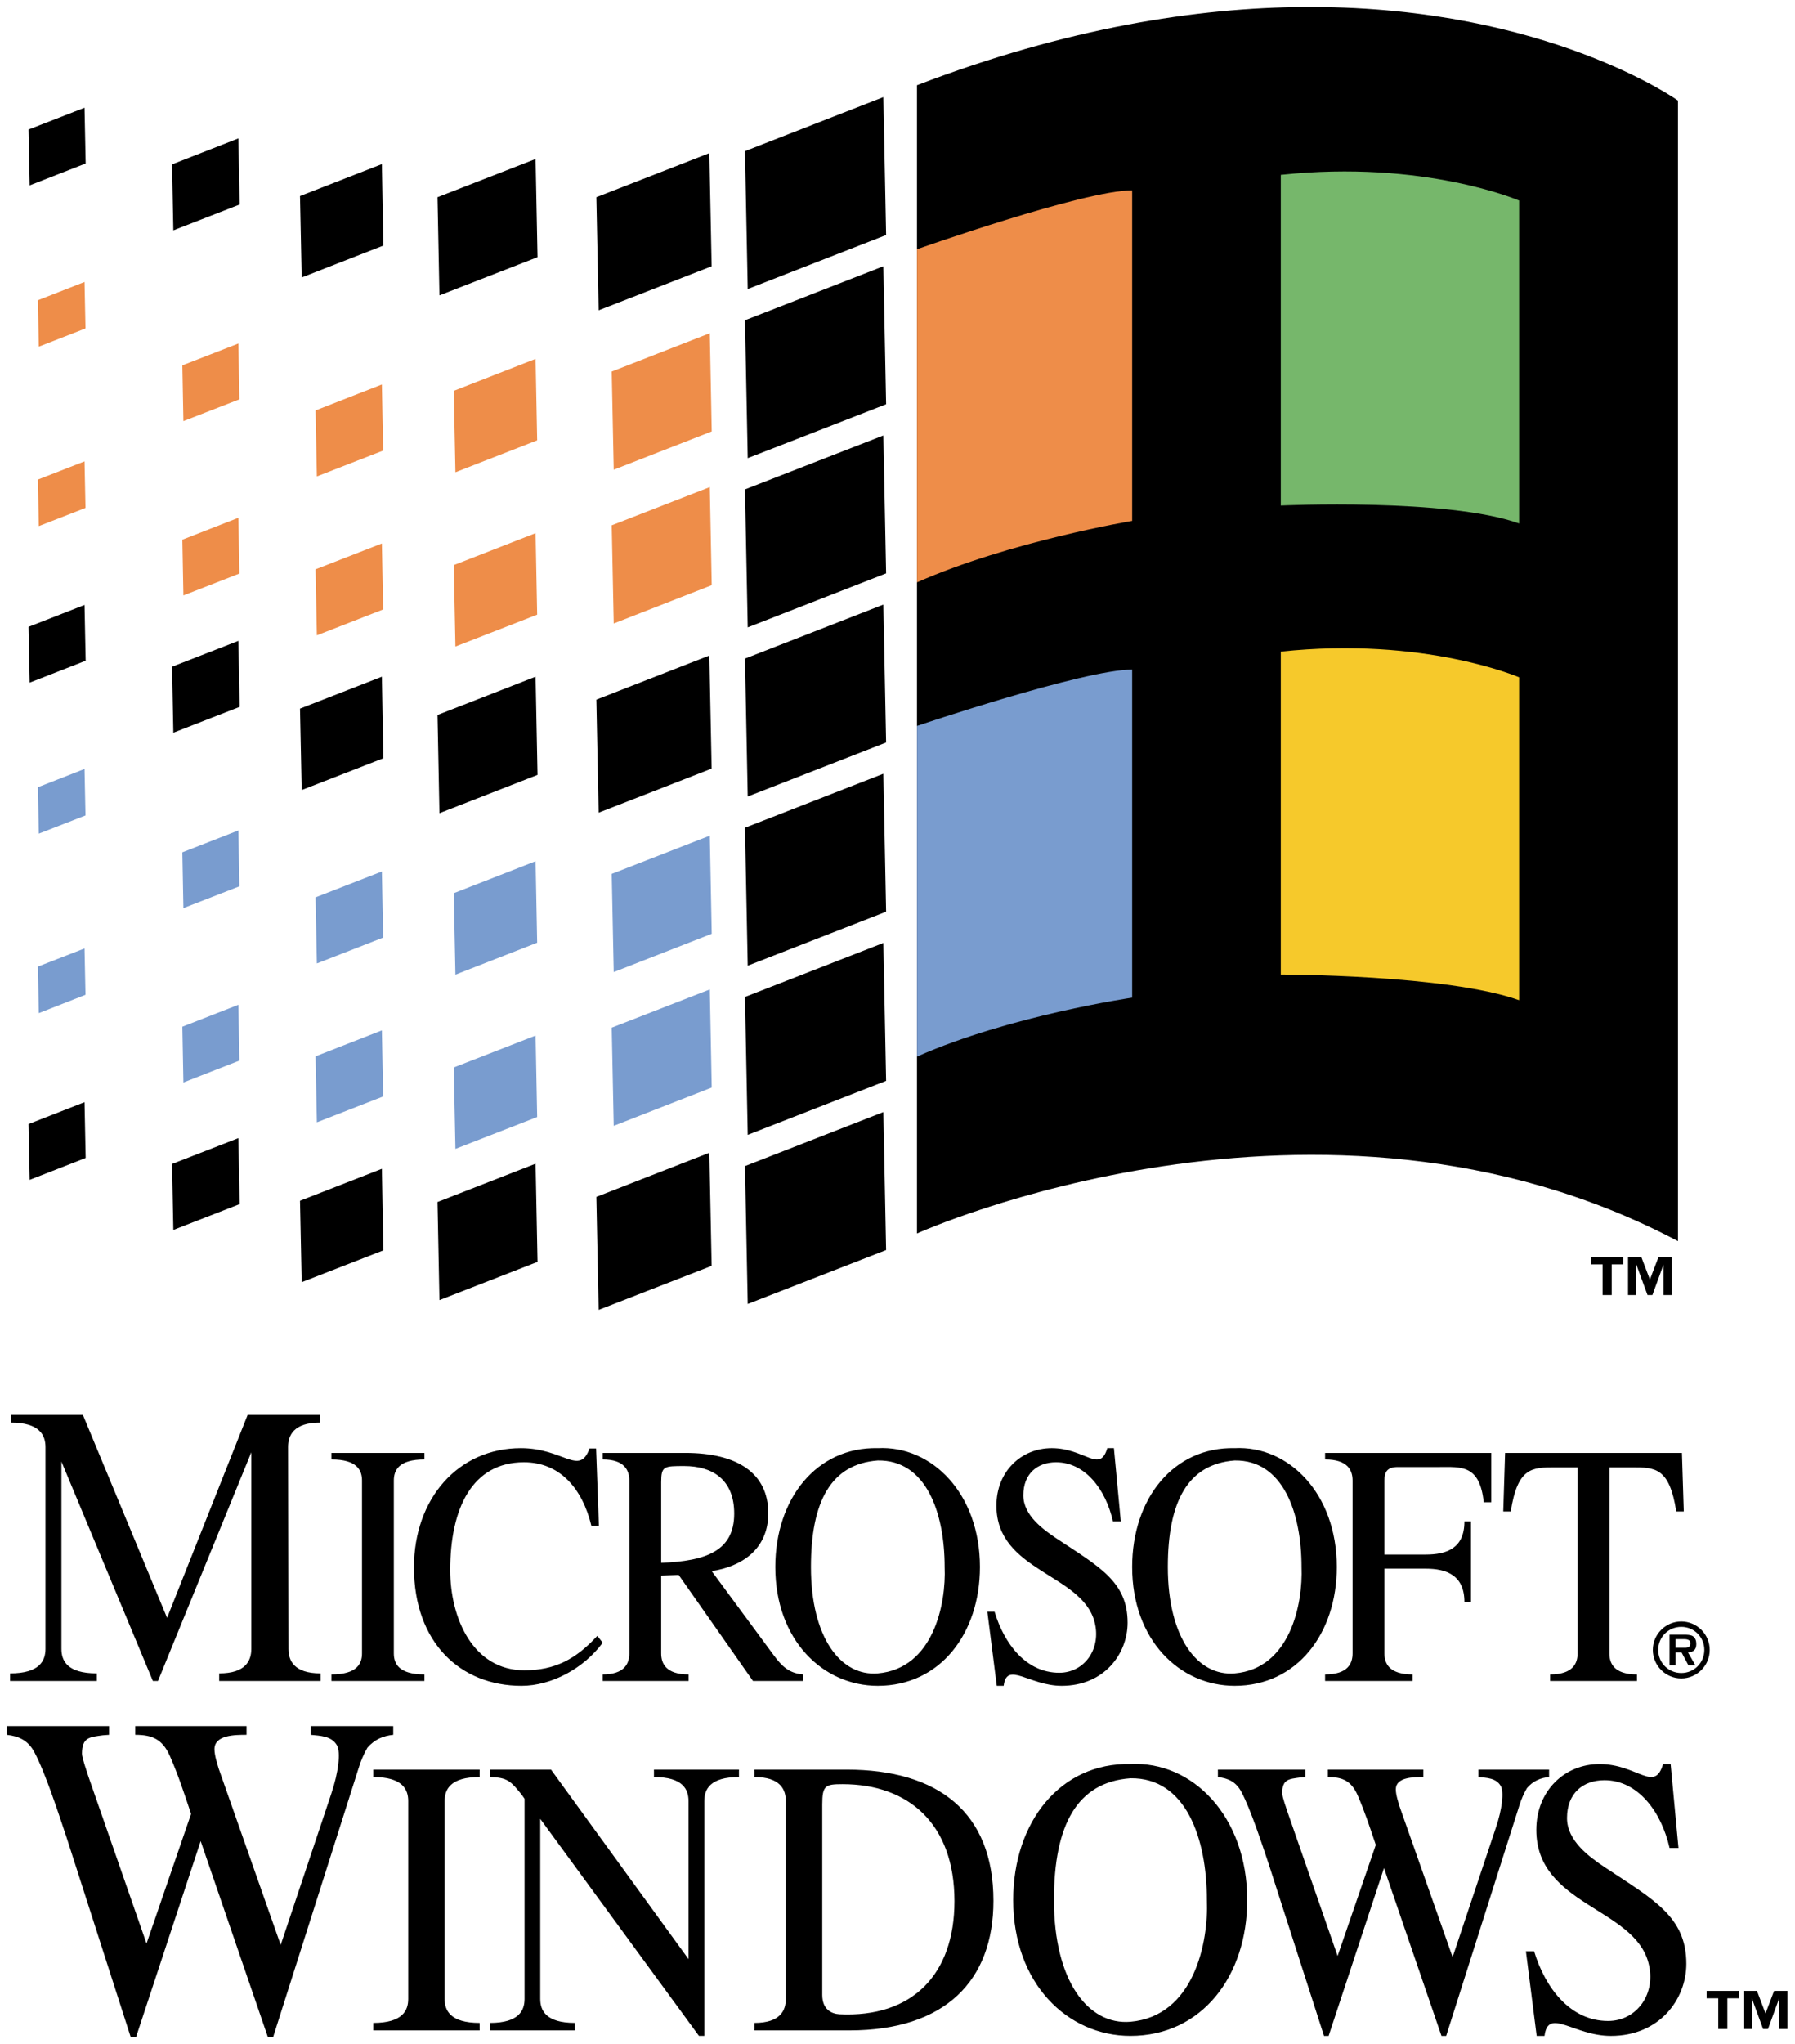
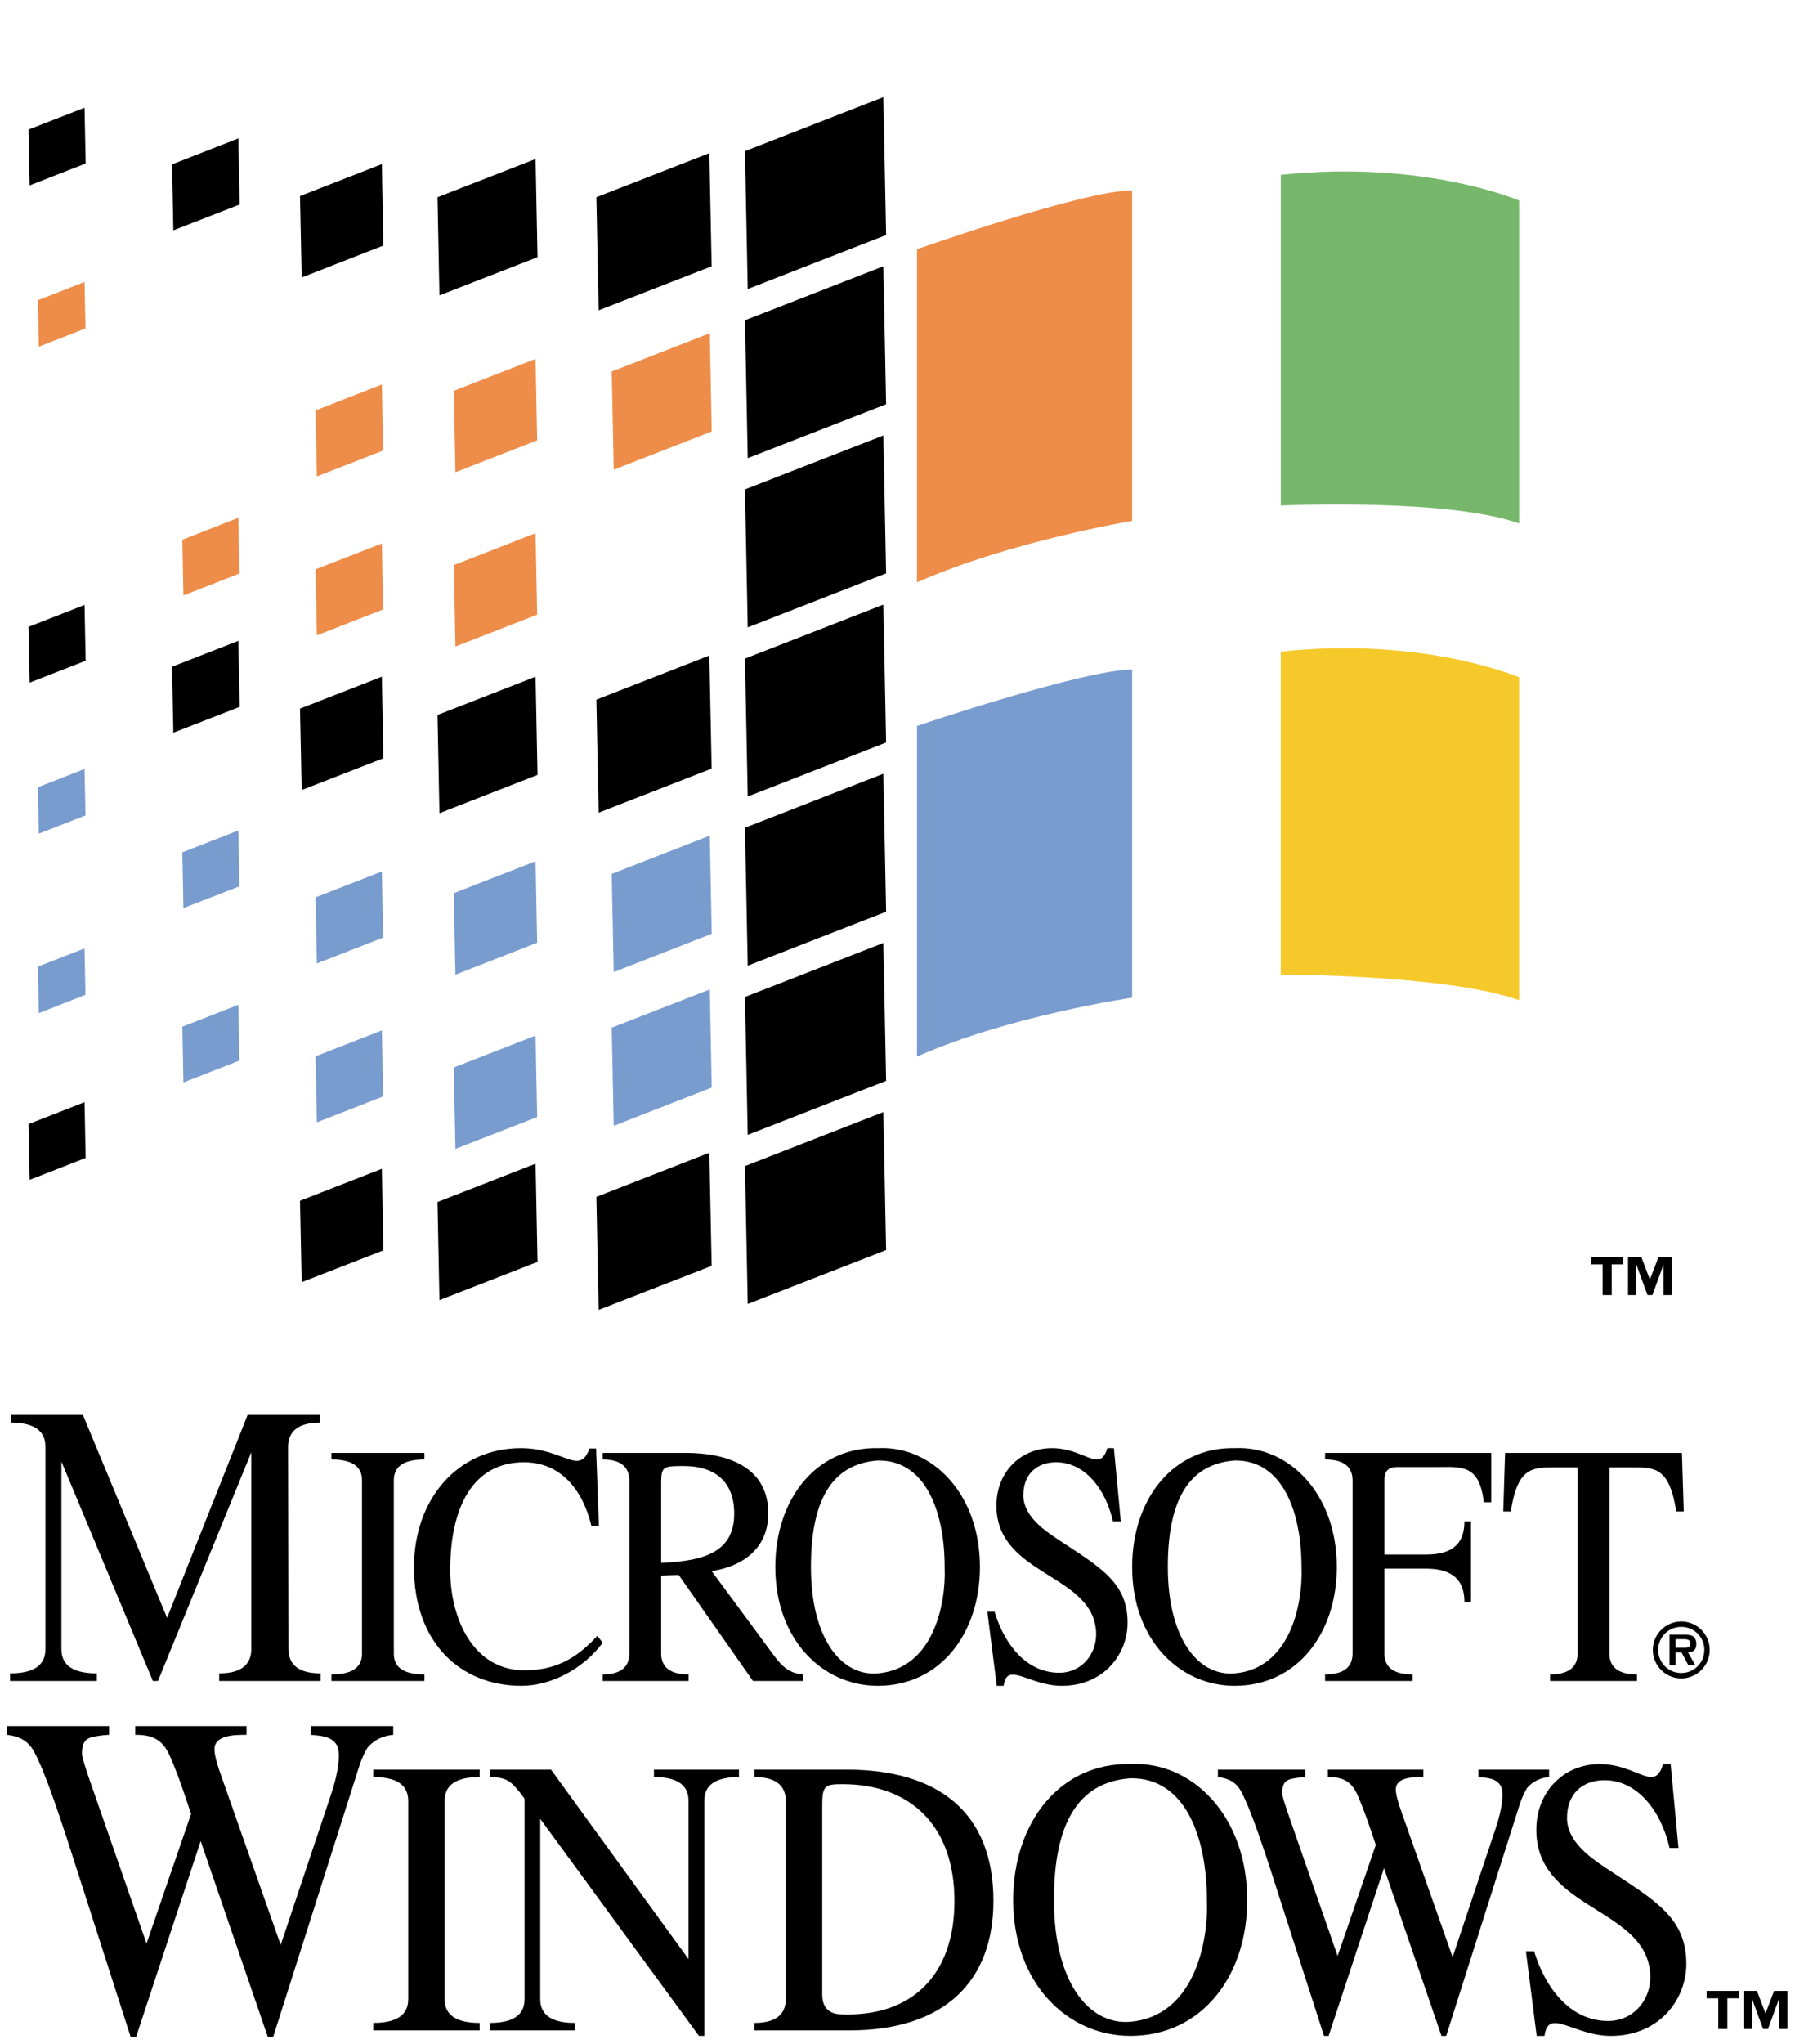
<svg xmlns="http://www.w3.org/2000/svg" xmlns:ns1="http://sodipodi.sourceforge.net/DTD/sodipodi-0.dtd" xmlns:ns2="http://www.inkscape.org/namespaces/inkscape" width="447.024" height="508.961" id="svg1968" ns1:version="0.32" ns2:version="0.44" version="1.0" ns1:docbase="C:\Dokumente und Einstellungen\Andreas\Eigene Dateien\Eigene Bilder\sonstiges\Logos\Vektor\Computer, Electronics" ns1:docname="MicrosoftWindows.svg">
  <defs id="defs1970" />
  <ns1:namedview id="base" pagecolor="#ffffff" bordercolor="#666666" borderopacity="1.0" ns2:pageopacity="0.0" ns2:pageshadow="2" ns2:zoom="0.35" ns2:cx="350" ns2:cy="205.14359" ns2:document-units="px" ns2:current-layer="layer1" width="126.16mm" height="143.64mm" units="mm" ns2:window-width="904" ns2:window-height="574" ns2:window-x="56" ns2:window-y="28" />
  <g ns2:label="Ebene 1" ns2:groupmode="layer" id="layer1" transform="translate(2959.647,961.853)">
    <g id="Ebene_x0020_1" transform="matrix(5.218,0,0,5.218,-3531.204,-1316.234)">
      <g id="_226041520">
        <path d="M 115.771,165.101 L 116.032,165.101 L 119.113,155.76 L 122.317,165.101 L 122.574,165.101 L 126.654,152.27 C 126.754,151.942 126.893,151.614 127.07,151.306 C 127.411,150.911 127.828,150.738 128.304,150.691 L 128.304,150.275 L 124.367,150.275 L 124.367,150.691 C 124.805,150.738 125.361,150.738 125.621,151.197 C 125.799,151.525 125.698,152.468 125.34,153.52 L 122.932,160.715 L 119.969,152.291 C 119.931,152.14 119.771,151.702 119.771,151.374 C 119.771,150.691 120.764,150.691 121.303,150.691 L 121.303,150.275 L 115.991,150.275 L 115.991,150.691 C 116.787,150.691 117.286,150.889 117.644,151.702 C 118.041,152.599 118.339,153.52 118.655,154.463 L 116.529,160.648 L 113.743,152.645 C 113.684,152.448 113.448,151.79 113.448,151.592 C 113.448,150.801 113.822,150.801 114.442,150.713 L 114.74,150.691 L 114.74,150.275 L 109.866,150.275 L 109.866,150.691 C 110.442,150.759 110.88,150.957 111.179,151.525 C 111.697,152.489 112.353,154.51 112.712,155.584 L 115.771,165.101 L 115.771,165.101 z M 130.757,153.853 C 130.757,153.306 131.014,152.704 132.429,152.704 L 132.429,152.35 L 127.348,152.35 L 127.348,152.704 C 128.762,152.704 129.019,153.306 129.019,153.853 L 129.019,163.291 C 129.019,163.834 128.762,164.436 127.348,164.436 L 127.348,164.793 L 132.429,164.793 L 132.429,164.436 C 131.014,164.436 130.757,163.834 130.757,163.291 L 130.757,153.853 z M 143.15,153.853 C 143.15,153.306 143.403,152.704 144.804,152.704 L 144.804,152.35 L 140.747,152.35 L 140.747,152.704 C 142.144,152.704 142.397,153.306 142.397,153.853 L 142.397,161.392 L 135.834,152.35 L 132.917,152.35 L 132.917,152.704 C 133.755,152.725 133.906,152.893 134.437,153.55 L 134.571,153.74 L 134.571,163.291 C 134.571,163.834 134.314,164.436 132.917,164.436 L 132.917,164.793 L 136.975,164.793 L 136.975,164.436 C 135.578,164.436 135.32,163.834 135.32,163.291 L 135.32,154.699 L 142.894,165.054 L 143.15,165.054 L 143.15,153.853 L 143.15,153.853 z M 150.075,164.793 C 154.646,164.793 156.949,162.423 156.949,158.61 C 156.949,154.38 154.306,152.35 149.94,152.35 L 145.542,152.35 L 145.542,152.704 C 146.787,152.704 147.04,153.306 147.04,153.853 L 147.04,163.291 C 147.04,163.834 146.787,164.436 145.542,164.436 L 145.542,164.793 L 150.075,164.793 L 150.075,164.793 z M 148.779,154.005 C 148.779,153.099 148.934,153.044 149.751,153.044 C 152.908,153.044 155.089,154.943 155.089,158.626 C 155.089,162.125 153.077,164.192 149.6,164.024 C 149.225,164.002 148.779,163.796 148.779,163.101 L 148.779,154.005 L 148.779,154.005 z M 163.487,152.085 C 160.161,152.01 157.892,154.829 157.892,158.572 C 157.892,162.558 160.485,165.054 163.487,165.054 C 166.896,165.054 169.061,162.2 169.061,158.572 C 169.061,154.565 166.438,151.933 163.487,152.085 z M 163.487,152.763 C 166.13,152.725 167.136,155.621 167.136,158.572 C 167.221,160.585 166.521,164.117 163.487,164.381 C 161.474,164.55 159.837,162.445 159.837,158.572 C 159.837,154.981 160.944,152.948 163.487,152.763 z M 172.726,165.055 L 172.946,165.055 L 175.589,157.048 L 178.333,165.055 L 178.557,165.055 L 182.05,154.06 C 182.139,153.777 182.257,153.495 182.413,153.231 C 182.7,152.893 183.061,152.741 183.469,152.704 L 183.469,152.35 L 180.094,152.35 L 180.094,152.704 C 180.468,152.741 180.943,152.741 181.166,153.138 C 181.318,153.419 181.234,154.228 180.926,155.129 L 178.864,161.296 L 176.322,154.077 C 176.288,153.945 176.153,153.571 176.153,153.289 C 176.153,152.704 177.008,152.704 177.467,152.704 L 177.467,152.35 L 172.911,152.35 L 172.911,152.704 C 173.597,152.704 174.023,152.876 174.33,153.571 C 174.668,154.342 174.924,155.129 175.198,155.942 L 173.375,161.241 L 170.988,154.38 C 170.933,154.211 170.731,153.647 170.731,153.474 C 170.731,152.801 171.056,152.801 171.582,152.725 L 171.839,152.704 L 171.839,152.35 L 167.662,152.35 L 167.662,152.704 C 168.155,152.763 168.53,152.931 168.786,153.419 C 169.229,154.248 169.792,155.975 170.1,156.896 L 172.726,165.055 L 172.726,165.055 z M 182.876,165.055 L 183.251,165.055 C 183.419,163.682 184.648,165.055 186.42,165.055 C 188.74,165.055 190.019,163.308 190.019,161.616 C 190.019,159.359 188.449,158.551 186.13,157.011 C 185.397,156.522 184.324,155.752 184.324,154.661 C 184.324,153.474 185.09,152.856 186.113,152.856 C 187.7,152.856 188.823,154.341 189.219,156.088 L 189.644,156.088 L 189.27,152.085 L 188.908,152.085 C 188.5,153.474 187.683,152.085 185.877,152.085 C 184.205,152.085 182.859,153.365 182.859,155.226 C 182.859,158.816 187.511,158.929 188.209,161.561 C 188.605,163.026 187.666,164.343 186.285,164.343 C 184.475,164.343 183.284,162.765 182.753,161.014 L 182.362,161.014 L 182.876,165.055 L 182.876,165.055 z M 123.285,136.96 C 123.285,136.404 123.546,135.79 124.818,135.79 L 124.818,135.428 L 121.353,135.428 L 117.51,145.11 L 113.494,135.428 L 110.05,135.428 L 110.05,135.79 C 111.44,135.79 111.706,136.404 111.706,136.96 L 111.706,146.588 C 111.706,147.144 111.44,147.758 110.017,147.758 L 110.017,148.12 L 114.155,148.12 L 114.155,147.758 C 112.728,147.758 112.467,147.144 112.467,146.588 L 112.467,137.65 L 116.832,148.12 L 117.076,148.12 L 121.53,137.209 L 121.53,146.588 C 121.53,147.144 121.269,147.758 119.997,147.758 L 119.997,148.12 L 124.835,148.12 L 124.835,147.758 C 123.563,147.758 123.303,147.144 123.303,146.588 L 123.285,136.96 L 123.285,136.96 z M 128.332,138.556 C 128.332,138.076 128.556,137.55 129.793,137.55 L 129.793,137.238 L 125.353,137.238 L 125.353,137.55 C 126.59,137.55 126.813,138.076 126.813,138.556 L 126.813,146.806 C 126.813,147.282 126.59,147.808 125.353,147.808 L 125.353,148.12 L 129.793,148.12 L 129.793,147.808 C 128.556,147.808 128.332,147.282 128.332,146.806 L 128.332,138.556 z M 137.985,137.027 L 137.673,137.027 C 137.182,138.358 136.436,137.011 134.394,137.011 C 131.398,137.011 129.293,139.427 129.293,142.698 C 129.293,146.296 131.515,148.351 134.424,148.351 C 135.855,148.351 137.388,147.53 138.301,146.296 L 138.044,145.968 C 137.017,147.084 136.019,147.61 134.559,147.61 C 132.113,147.61 131.023,145.131 131.023,142.829 C 131.023,139.87 132.079,137.685 134.542,137.685 C 136.242,137.685 137.328,138.917 137.763,140.724 L 138.12,140.724 L 137.985,137.027 L 137.985,137.027 z M 139.572,146.806 C 139.572,147.282 139.345,147.808 138.301,147.808 L 138.301,148.12 L 142.401,148.12 L 142.401,147.808 C 141.315,147.808 141.092,147.282 141.092,146.806 L 141.092,143.094 L 141.926,143.06 L 145.473,148.12 L 147.873,148.12 L 147.873,147.808 C 147.204,147.758 146.859,147.429 146.459,146.886 L 143.503,142.879 C 144.905,142.664 146.203,141.86 146.203,140.118 C 146.203,138.193 144.712,137.238 142.237,137.238 L 138.301,137.238 L 138.301,137.55 C 139.345,137.55 139.572,138.076 139.572,138.556 L 139.572,146.806 L 139.572,146.806 z M 141.092,138.636 C 141.092,137.865 141.227,137.865 142.194,137.865 C 143.533,137.865 144.577,138.506 144.577,140.134 C 144.577,141.906 143.252,142.399 141.092,142.483 L 141.092,138.636 L 141.092,138.636 z M 151.43,137.011 C 148.522,136.944 146.539,139.41 146.539,142.681 C 146.539,146.166 148.807,148.351 151.43,148.351 C 154.411,148.351 156.305,145.85 156.305,142.681 C 156.305,139.179 154.011,136.881 151.43,137.011 z M 151.43,137.6 C 153.742,137.567 154.621,140.101 154.621,142.681 C 154.697,144.441 154.086,147.53 151.43,147.758 C 149.671,147.905 148.239,146.065 148.239,142.681 C 148.239,139.54 149.208,137.765 151.43,137.6 z M 157.109,148.351 L 157.437,148.351 C 157.585,147.152 158.658,148.351 160.208,148.351 C 162.236,148.351 163.352,146.823 163.352,145.342 C 163.352,143.372 161.983,142.664 159.955,141.317 C 159.315,140.888 158.376,140.214 158.376,139.263 C 158.376,138.228 159.046,137.685 159.938,137.685 C 161.327,137.685 162.313,138.981 162.653,140.509 L 163.028,140.509 L 162.699,137.011 L 162.383,137.011 C 162.026,138.228 161.31,137.011 159.732,137.011 C 158.271,137.011 157.092,138.126 157.092,139.755 C 157.092,142.896 161.162,142.992 161.773,145.295 C 162.115,146.574 161.297,147.728 160.09,147.728 C 158.506,147.728 157.463,146.348 157.004,144.819 L 156.659,144.819 L 157.109,148.351 L 157.109,148.351 z M 168.463,137.011 C 165.554,136.944 163.57,139.41 163.57,142.681 C 163.57,146.166 165.835,148.351 168.463,148.351 C 171.442,148.351 173.337,145.85 173.337,142.681 C 173.337,139.179 171.039,136.881 168.463,137.011 z M 168.463,137.6 C 170.773,137.567 171.653,140.101 171.653,142.681 C 171.725,144.441 171.114,147.53 168.463,147.758 C 166.703,147.905 165.272,146.065 165.272,142.681 C 165.272,139.54 166.24,137.765 168.463,137.6 z M 176.953,148.12 L 176.953,147.808 C 175.833,147.808 175.61,147.282 175.61,146.806 L 175.61,142.761 L 177.58,142.761 C 178.578,142.761 179.428,143.077 179.428,144.356 L 179.74,144.356 L 179.74,140.509 L 179.428,140.509 C 179.428,141.793 178.578,142.088 177.58,142.088 L 175.61,142.088 L 175.61,138.556 C 175.61,138.16 175.728,137.912 176.25,137.912 L 178.22,137.912 C 179.264,137.912 180.157,137.781 180.35,139.592 L 180.708,139.592 L 180.708,137.238 L 172.778,137.238 L 172.778,137.55 C 173.867,137.55 174.09,138.076 174.09,138.556 L 174.09,146.806 C 174.09,147.282 173.867,147.808 172.778,147.808 L 172.778,148.12 L 176.953,148.12 L 176.953,148.12 z M 187.662,147.808 C 186.572,147.808 186.348,147.282 186.348,146.806 L 186.348,137.928 L 187.422,137.928 C 188.525,137.928 189.211,137.928 189.539,140.033 L 189.897,140.033 L 189.809,137.238 L 181.369,137.238 L 181.281,140.033 L 181.639,140.033 C 181.967,137.928 182.653,137.928 183.756,137.928 L 184.829,137.928 L 184.829,146.806 C 184.829,147.282 184.606,147.808 183.516,147.808 L 183.516,148.12 L 187.662,148.12 L 187.662,147.808 L 187.662,147.808 z M 189.779,147.998 C 190.525,147.998 191.135,147.387 191.135,146.638 C 191.135,145.893 190.525,145.282 189.779,145.282 C 189.03,145.282 188.42,145.893 188.42,146.638 C 188.42,147.387 189.03,147.998 189.779,147.998 z M 189.779,147.74 C 189.165,147.74 188.677,147.252 188.677,146.638 C 188.677,146.028 189.165,145.539 189.779,145.539 C 190.39,145.539 190.878,146.028 190.878,146.638 C 190.878,147.252 190.39,147.74 189.779,147.74 z M 190.099,146.76 C 190.357,146.743 190.495,146.629 190.495,146.36 C 190.495,146.208 190.457,146.07 190.327,145.981 C 190.217,145.918 190.053,145.913 189.927,145.913 L 189.219,145.913 L 189.219,147.375 L 189.506,147.375 L 189.506,146.76 L 189.792,146.76 L 190.12,147.375 L 190.453,147.375 L 190.099,146.76 L 190.099,146.76 z M 189.506,146.538 L 189.506,146.125 L 189.864,146.125 C 190.002,146.125 190.213,146.125 190.213,146.318 C 190.213,146.503 190.099,146.541 189.935,146.538 L 189.506,146.538 L 189.506,146.538 z M 194.848,162.908 L 194.207,162.908 L 193.799,163.985 L 193.391,162.908 L 192.751,162.908 L 192.751,164.726 L 193.146,164.726 L 193.146,163.261 L 193.682,164.726 L 193.917,164.726 L 194.452,163.261 L 194.452,164.726 L 194.848,164.726 L 194.848,162.908 z M 192.532,162.908 L 190.988,162.908 L 190.988,163.261 L 191.543,163.261 L 191.543,164.726 L 191.977,164.726 L 191.977,163.261 L 192.532,163.261 L 192.532,162.908 L 192.532,162.908 z " id="_226678368" style="fill:black" />
        <g id="g3846">
-           <path d="M 153.3,71.981 L 153.3,126.769 C 153.3,126.769 172.499,118.084 189.619,127.135 L 189.619,72.714 C 189.619,72.714 183.415,68.273 172.17,68.248 L 171.816,68.248 C 166.649,68.279 160.44,69.247 153.3,71.981 L 153.3,71.981 z " id="_23835032" style="fill:black;fill-rule:nonzero" />
          <polygon points="145.091,75.126 151.695,72.549 151.827,79.129 145.222,81.705 145.091,75.126 " id="_227263352" style="fill:black;fill-rule:nonzero" />
          <polygon points="145.091,83.196 151.695,80.62 151.827,87.203 145.222,89.775 145.091,83.196 " id="_138016032" style="fill:black;fill-rule:nonzero" />
          <polygon points="145.091,91.266 151.695,88.693 151.827,95.273 145.222,97.849 145.091,91.266 " id="_23864704" style="fill:black;fill-rule:nonzero" />
          <polygon points="145.091,99.339 151.695,96.763 151.827,103.343 145.222,105.919 145.091,99.339 " id="_140080328" style="fill:black;fill-rule:nonzero" />
          <polygon points="145.091,107.409 151.695,104.833 151.827,111.416 145.222,113.992 145.091,107.409 " id="_140066712" style="fill:black;fill-rule:nonzero" />
          <polygon points="145.091,115.483 151.695,112.907 151.827,119.486 145.222,122.063 145.091,115.483 " id="_136512968" style="fill:black;fill-rule:nonzero" />
          <polygon points="145.091,123.553 151.695,120.977 151.827,127.56 145.222,130.132 145.091,123.553 " id="_136571224" style="fill:black;fill-rule:nonzero" />
          <polygon points="137.998,77.324 143.39,75.222 143.5,80.62 138.108,82.72 137.998,77.324 " id="_137306736" style="fill:black;fill-rule:nonzero" />
          <polygon points="137.998,101.296 143.39,99.193 143.5,104.588 138.108,106.69 137.998,101.296 " id="_138605008" style="fill:black;fill-rule:nonzero" />
          <polygon points="137.998,125.022 143.39,122.917 143.5,128.314 138.108,130.414 137.998,125.022 " id="_228822736" style="fill:black;fill-rule:nonzero" />
          <polygon points="138.731,85.642 143.412,83.815 143.504,88.5 138.827,90.327 138.731,85.642 " id="_137990664" style="fill:#ee8d49;fill-rule:nonzero" />
-           <polygon points="138.731,92.979 143.412,91.156 143.504,95.837 138.827,97.664 138.731,92.979 " id="_228204384" style="fill:#ee8d49;fill-rule:nonzero" />
          <polygon points="138.731,109.611 143.412,107.788 143.504,112.469 138.827,114.296 138.731,109.611 " id="_140058504" style="fill:#799ccf;fill-rule:nonzero" />
          <polygon points="138.731,116.948 143.412,115.125 143.504,119.806 138.827,121.633 138.731,116.948 " id="_225328472" style="fill:#799ccf;fill-rule:nonzero" />
          <polygon points="130.417,77.324 135.097,75.501 135.19,80.186 130.509,82.008 130.417,77.324 " id="_225893280" style="fill:black;fill-rule:nonzero" />
          <polygon points="130.417,102.029 135.097,100.202 135.19,104.888 130.509,106.715 130.417,102.029 " id="_226374560" style="fill:black;fill-rule:nonzero" />
          <polygon points="130.417,125.266 135.097,123.439 135.19,128.124 130.509,129.948 130.417,125.266 " id="_140090576" style="fill:black;fill-rule:nonzero" />
          <polygon points="131.192,86.563 135.097,85.039 135.173,88.925 131.272,90.448 131.192,86.563 " id="_227864752" style="fill:#ee8d49;fill-rule:nonzero" />
          <polygon points="131.192,94.878 135.097,93.354 135.173,97.243 131.272,98.763 131.192,94.878 " id="_225476104" style="fill:#ee8d49;fill-rule:nonzero" />
          <polygon points="131.192,110.532 135.097,109.008 135.173,112.895 131.272,114.419 131.192,110.532 " id="_140175560" style="fill:#799ccf;fill-rule:nonzero" />
          <polygon points="131.192,118.847 135.097,117.326 135.173,121.212 131.272,122.732 131.192,118.847 " id="_226481760" style="fill:#799ccf;fill-rule:nonzero" />
          <polygon points="123.854,77.269 127.761,75.745 127.836,79.63 123.934,81.154 123.854,77.269 " id="_225475632" style="fill:black;fill-rule:nonzero" />
          <polygon points="123.854,101.726 127.761,100.202 127.836,104.092 123.934,105.611 123.854,101.726 " id="_225357880" style="fill:black;fill-rule:nonzero" />
          <polygon points="123.854,125.207 127.761,123.683 127.836,127.573 123.934,129.092 123.854,125.207 " id="_140174616" style="fill:black;fill-rule:nonzero" />
          <polygon points="124.595,87.498 127.761,86.26 127.823,89.414 124.659,90.646 124.595,87.498 " id="_224980824" style="fill:#ee8d49;fill-rule:nonzero" />
          <polygon points="124.595,95.079 127.761,93.846 127.823,96.995 124.659,98.228 124.595,95.079 " id="_137310696" style="fill:#ee8d49;fill-rule:nonzero" />
          <polygon points="124.595,110.73 127.761,109.497 127.823,112.65 124.659,113.884 124.595,110.73 " id="_140087840" style="fill:#799ccf;fill-rule:nonzero" />
          <polygon points="124.595,118.316 127.761,117.078 127.823,120.231 124.659,121.465 124.595,118.316 " id="_228839488" style="fill:#799ccf;fill-rule:nonzero" />
          <polygon points="117.746,75.757 120.912,74.519 120.975,77.673 117.809,78.906 117.746,75.757 " id="_138599376" style="fill:black;fill-rule:nonzero" />
          <polygon points="117.746,99.727 120.912,98.493 120.975,101.642 117.809,102.875 117.746,99.727 " id="_23729368" style="fill:black;fill-rule:nonzero" />
-           <polygon points="117.746,123.451 120.912,122.219 120.975,125.367 117.809,126.6 117.746,123.451 " id="_137521712" style="fill:black;fill-rule:nonzero" />
-           <polygon points="118.239,85.347 120.912,84.307 120.962,86.968 118.289,88.007 118.239,85.347 " id="_137875848" style="fill:#ee8d49;fill-rule:nonzero" />
          <polygon points="118.239,93.665 120.912,92.621 120.962,95.281 118.289,96.325 118.239,93.665 " id="_140090288" style="fill:#ee8d49;fill-rule:nonzero" />
          <polygon points="118.239,108.583 120.912,107.539 120.962,110.204 118.289,111.244 118.239,108.583 " id="_138420208" style="fill:#799ccf;fill-rule:nonzero" />
          <polygon points="118.239,116.902 120.912,115.857 120.962,118.519 118.289,119.563 118.239,116.902 " id="_138015632" style="fill:#799ccf;fill-rule:nonzero" />
          <polygon points="110.897,74.095 113.57,73.055 113.624,75.715 110.952,76.759 110.897,74.095 " id="_227262720" style="fill:black;fill-rule:nonzero" />
          <polygon points="110.897,97.824 113.57,96.78 113.624,99.441 110.952,100.485 110.897,97.824 " id="_137309912" style="fill:black;fill-rule:nonzero" />
          <polygon points="110.897,121.549 113.57,120.505 113.624,123.165 110.952,124.209 110.897,121.549 " id="_225777648" style="fill:black;fill-rule:nonzero" />
          <polygon points="111.343,82.24 113.57,81.369 113.616,83.587 111.389,84.455 111.343,82.24 " id="_138369440" style="fill:#ee8d49;fill-rule:nonzero" />
-           <polygon points="111.343,90.798 113.57,89.93 113.616,92.15 111.389,93.016 111.343,90.798 " id="_137303896" style="fill:#ee8d49;fill-rule:nonzero" />
          <polygon points="111.343,105.477 113.57,104.605 113.616,106.823 111.389,107.691 111.343,105.477 " id="_140091200" style="fill:#799ccf;fill-rule:nonzero" />
          <polygon points="111.343,114.035 113.57,113.168 113.616,115.381 111.389,116.254 111.343,114.035 " id="_140089424" style="fill:#799ccf;fill-rule:nonzero" />
          <path d="M 153.3,102.552 C 153.3,102.552 161.252,99.862 163.57,99.862 L 163.57,115.517 C 163.57,115.517 157.703,116.371 153.3,118.329 L 153.3,102.552 L 153.3,102.552 z " id="_138599920" style="fill:#799ccf;fill-rule:nonzero" />
          <path d="M 153.3,79.807 C 153.3,79.807 161.252,76.996 163.57,76.996 L 163.57,92.768 C 163.57,92.768 157.703,93.749 153.3,95.702 L 153.3,79.807 L 153.3,79.807 z " id="_24011400" style="fill:#ee8d49;fill-rule:nonzero" />
          <path d="M 170.664,76.258 L 170.664,92.035 C 170.664,92.035 178.616,91.669 182.038,92.891 L 182.038,77.484 C 182.038,77.484 177.512,75.526 170.664,76.258 L 170.664,76.258 z " id="_22493424" style="fill:#76b76b;fill-rule:nonzero" />
          <path d="M 170.664,99.006 L 170.664,114.414 C 170.664,114.414 178.616,114.414 182.038,115.639 L 182.038,100.232 C 182.038,100.232 177.512,98.275 170.664,99.006 z " id="_227263792" style="fill:#f6c92b;fill-rule:nonzero" />
          <polygon points="189.329,127.893 188.69,127.893 188.28,128.967 187.872,127.893 187.236,127.893 187.236,129.707 187.629,129.707 187.629,128.242 188.167,129.707 188.399,129.707 188.933,128.242 188.933,129.707 189.329,129.707 189.329,127.893 " id="_228616520" style="fill:black;fill-rule:nonzero" />
          <polygon points="187.014,127.893 185.473,127.893 185.473,128.242 186.024,128.242 186.024,129.707 186.458,129.707 186.458,128.242 187.014,128.242 187.014,127.893 " id="_227267512" style="fill:black;fill-rule:nonzero" />
        </g>
      </g>
    </g>
  </g>
</svg>